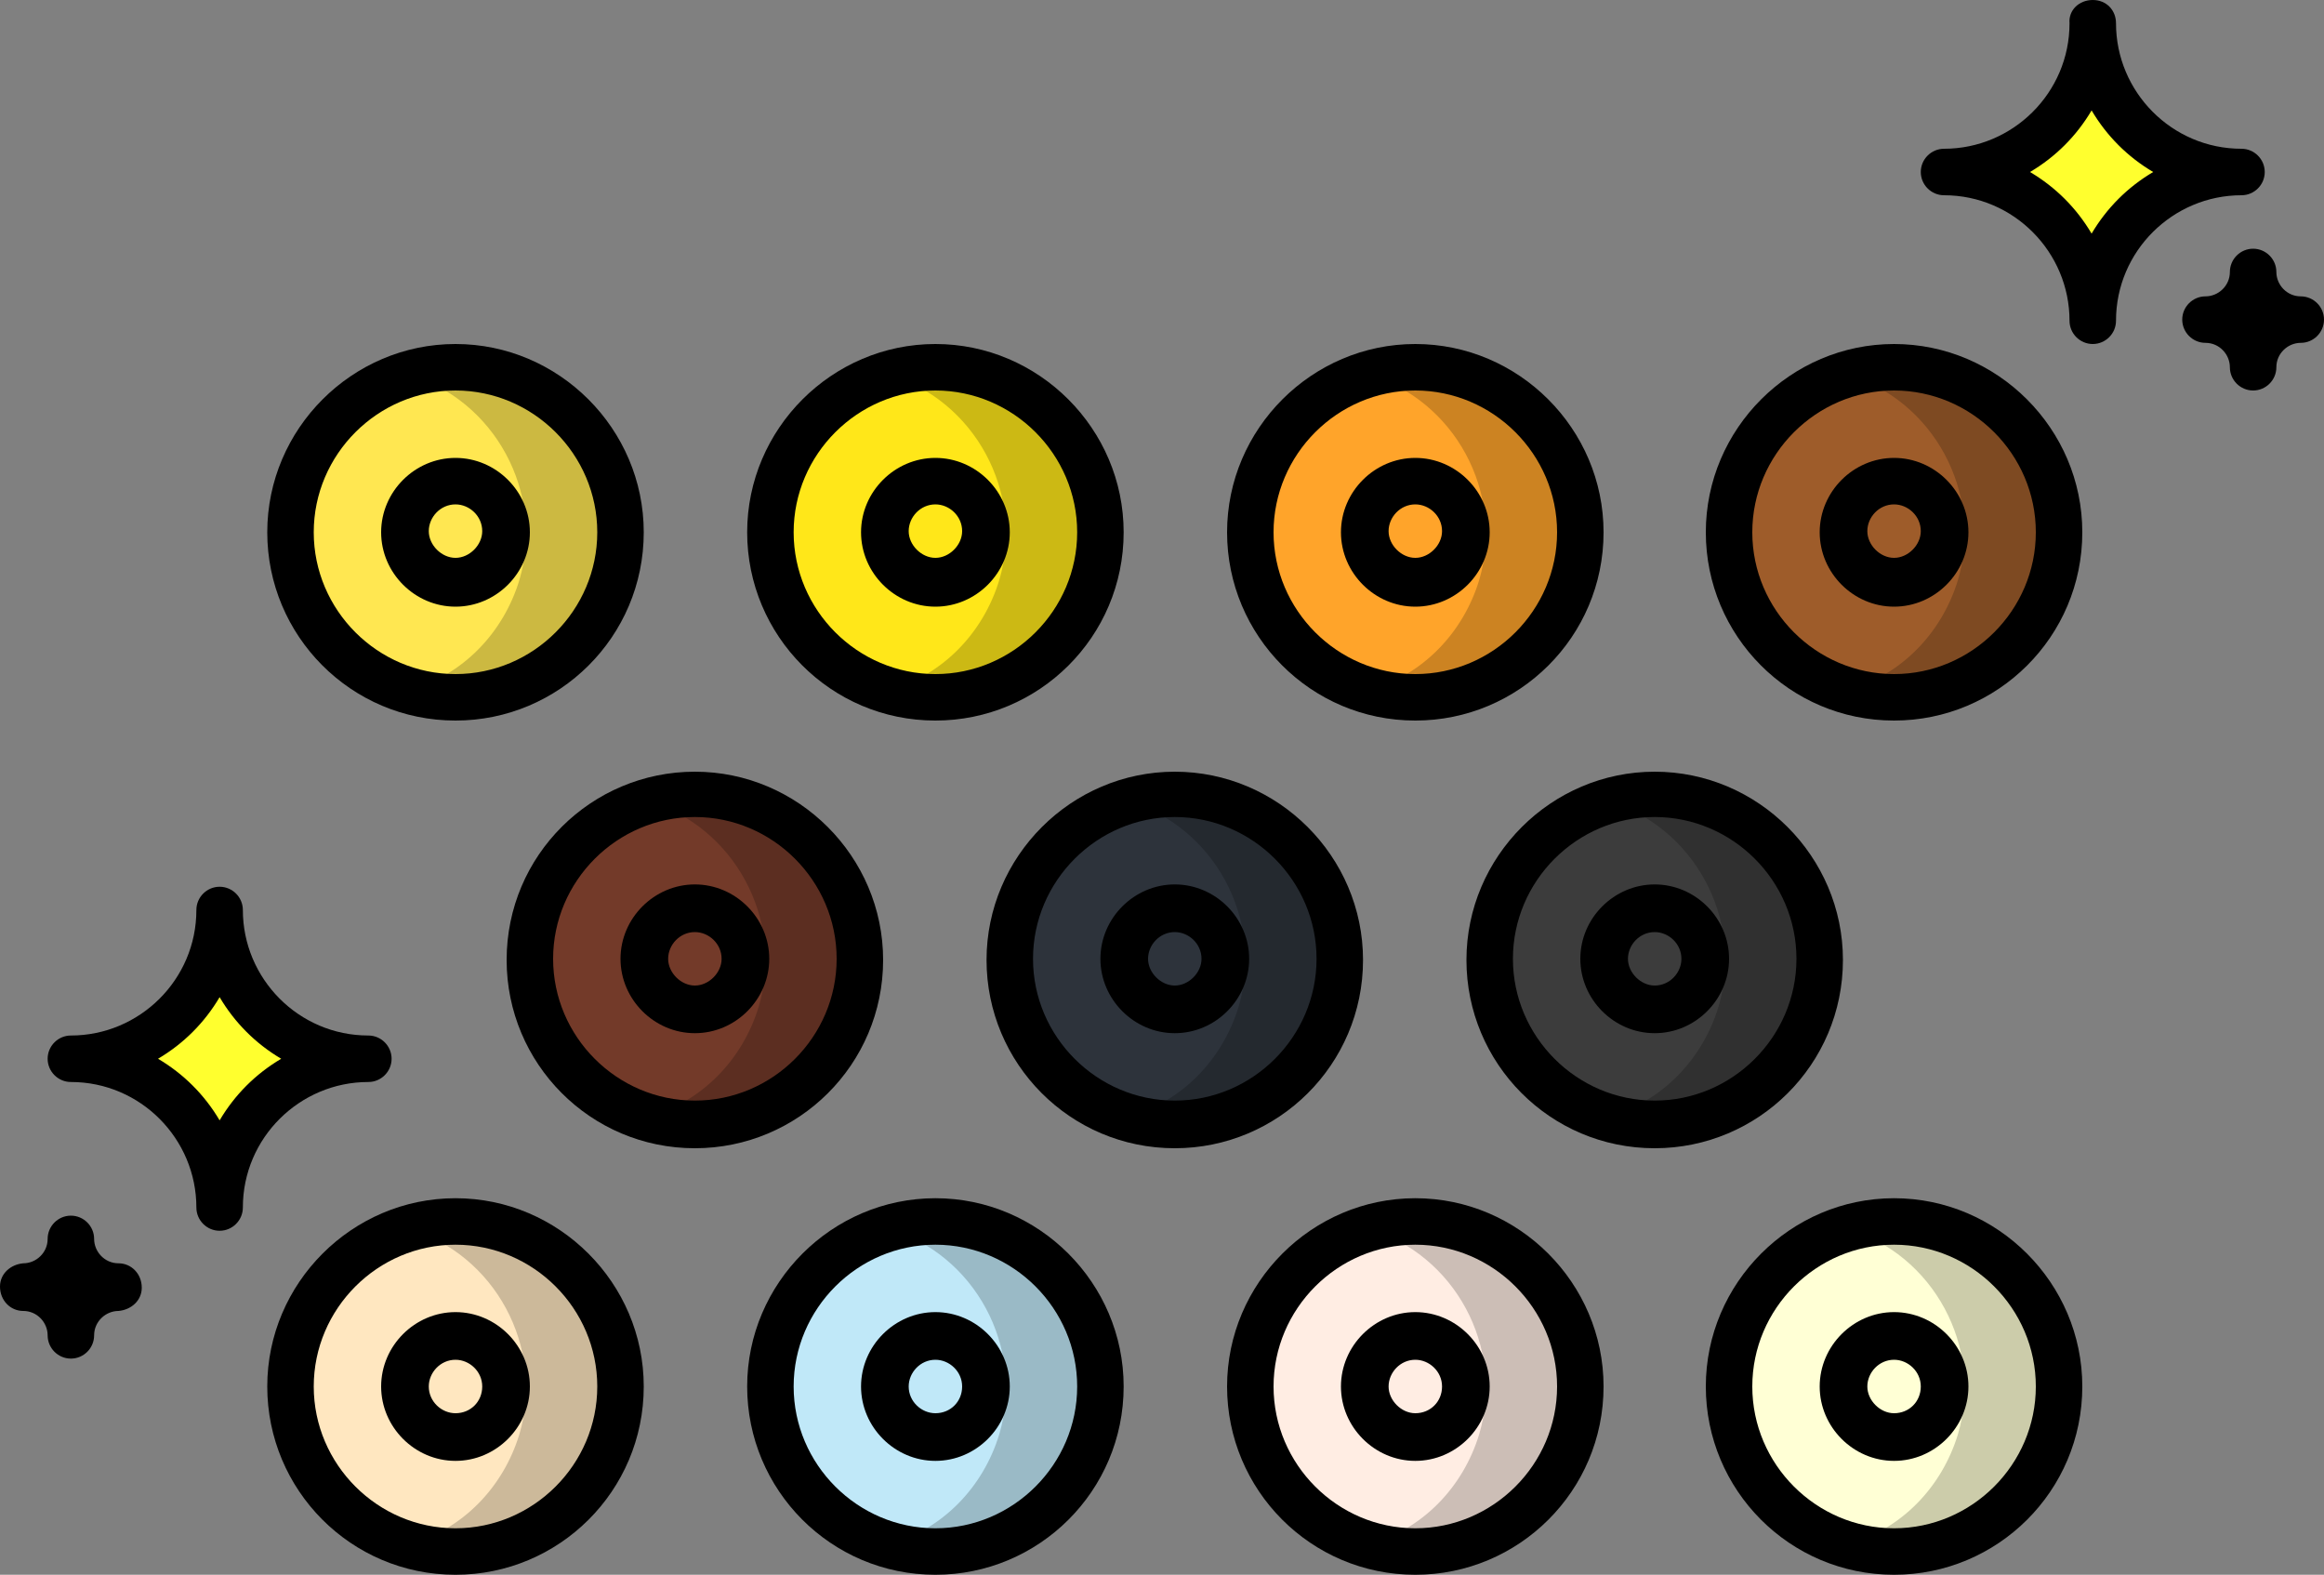
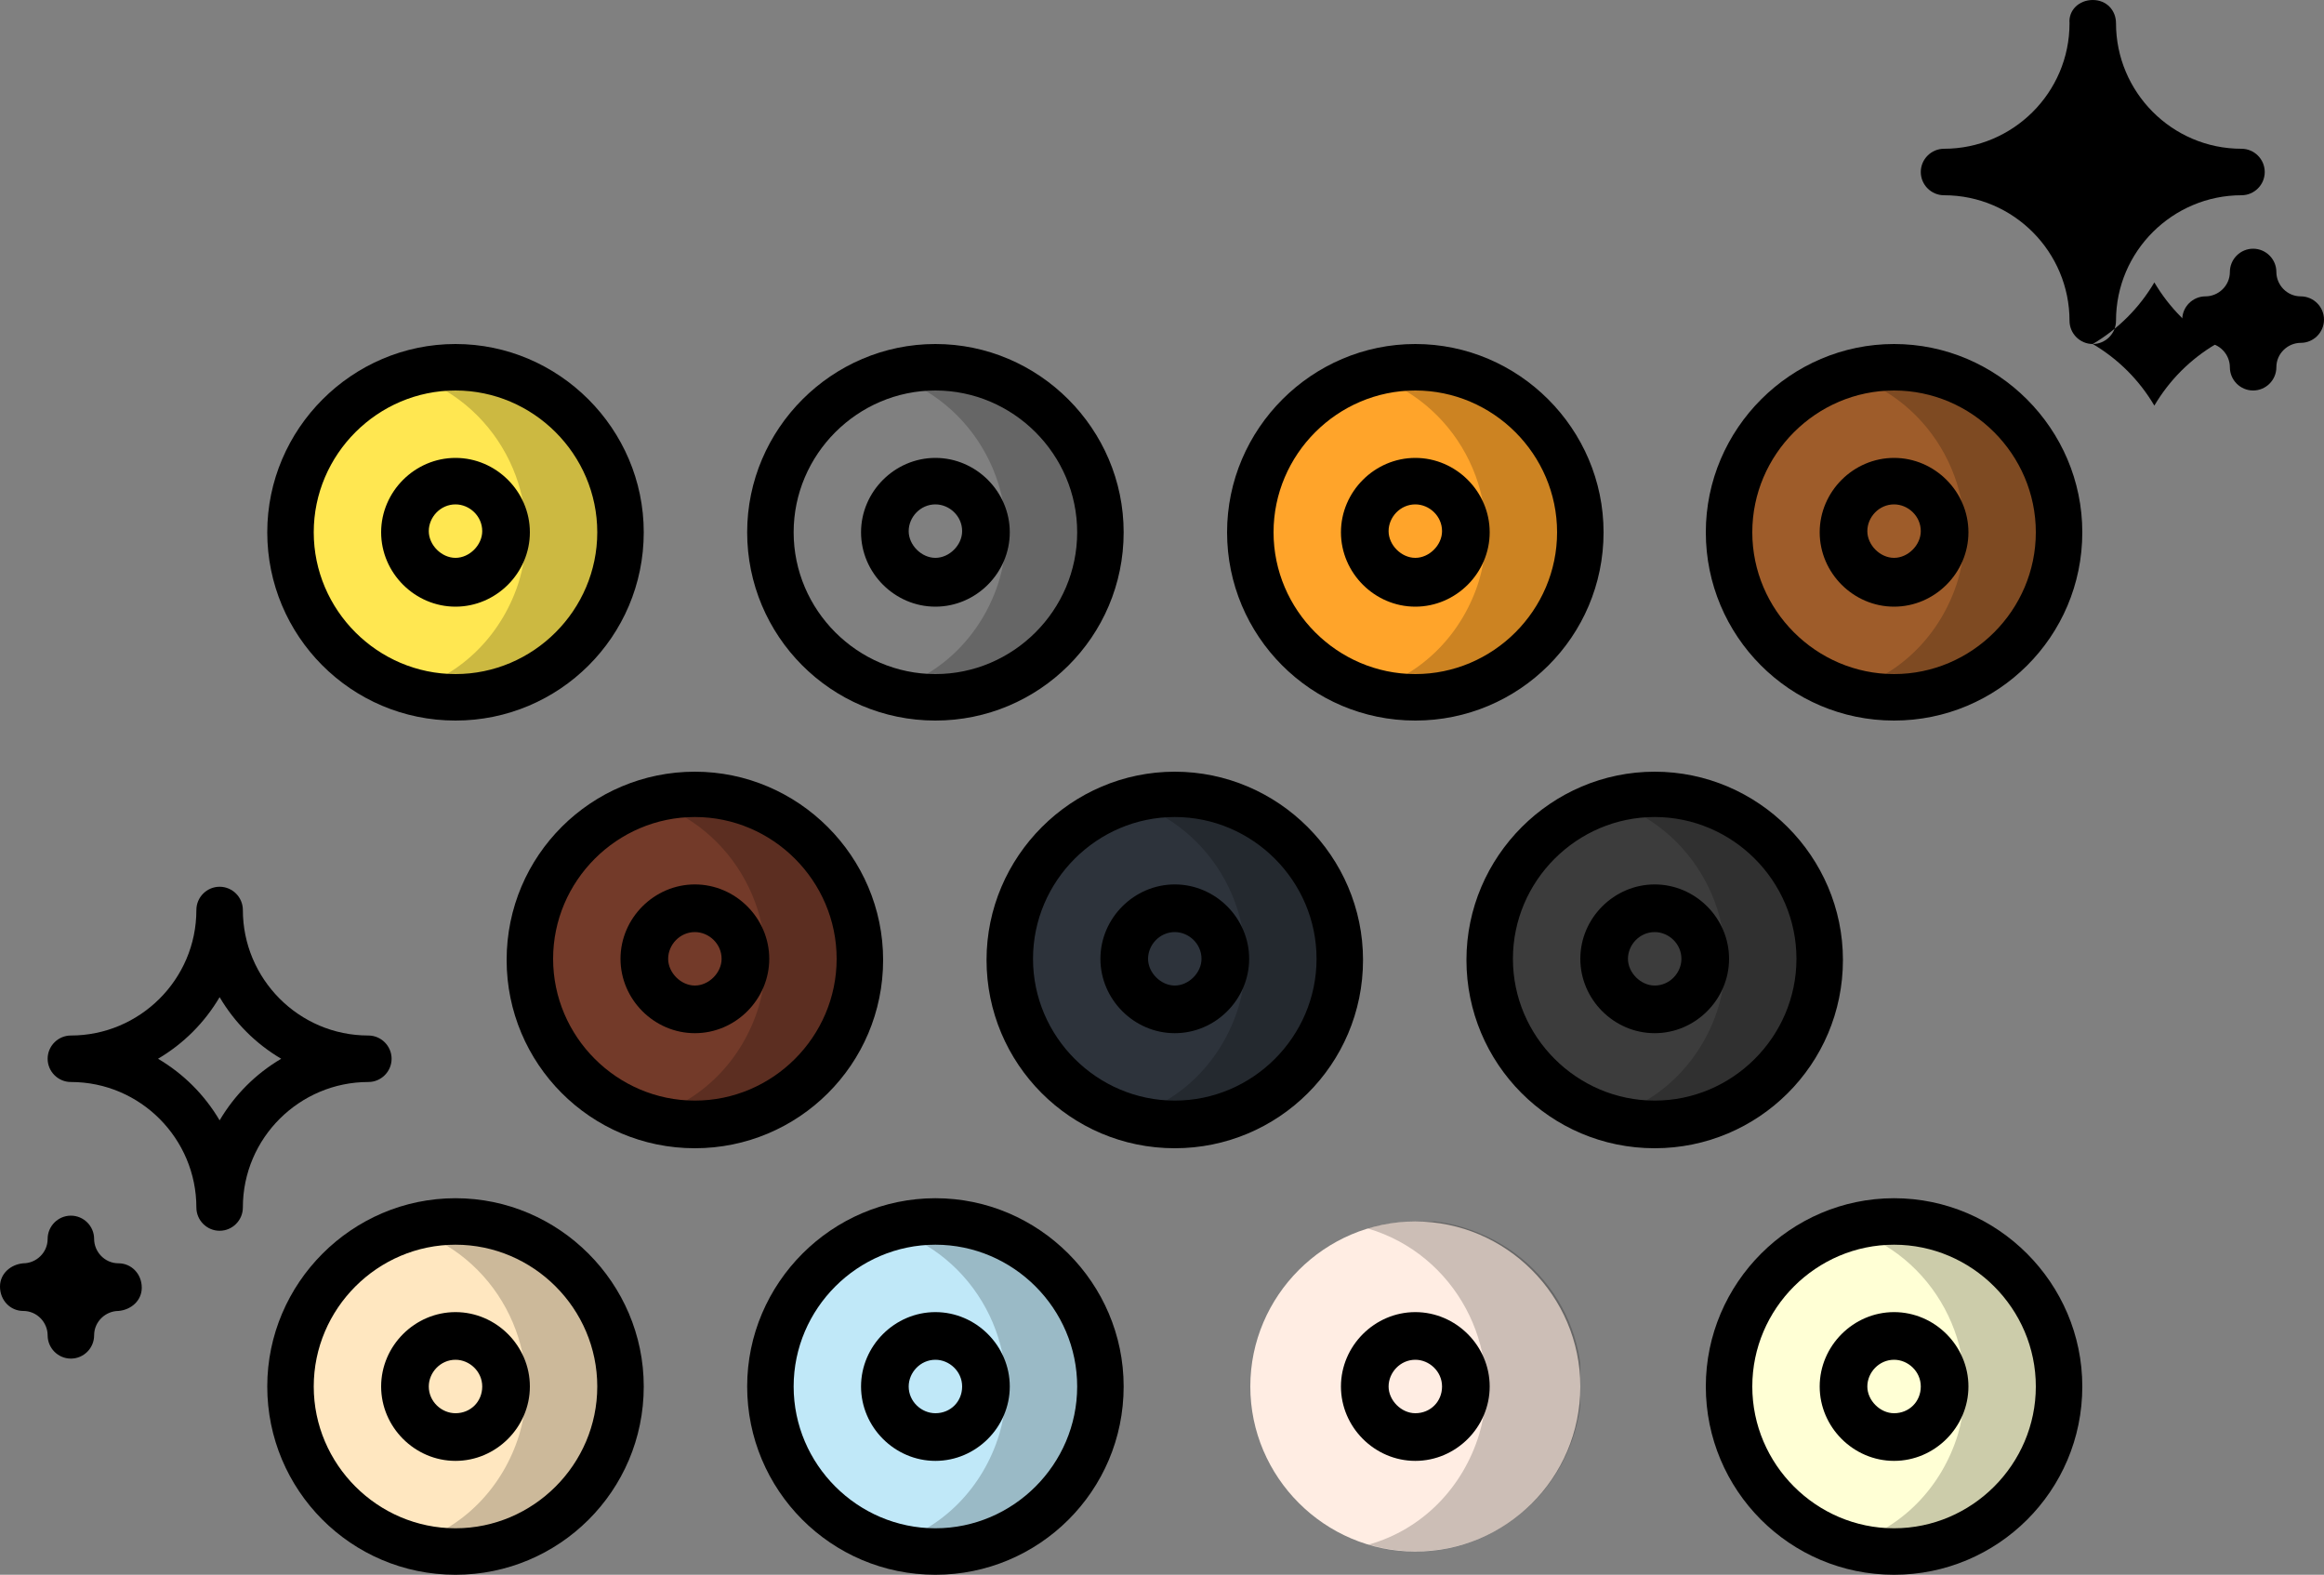
<svg xmlns="http://www.w3.org/2000/svg" id="_グループ_2647" data-name="グループ_2647" version="1.1" viewBox="0 0 200 135.5">
  <rect x="0" y="0" width="200" height="135.5" fill="#808080" stroke="none" />
  <defs>
    <style>
      .st0 {
        fill: none;
      }

      .st1 {
        fill: #ffff2e;
      }

      .st2 {
        fill: #ffffd5;
      }

      .st3 {
        fill: #3c3c3c;
      }

      .st4 {
        fill: #ffede3;
      }

      .st5 {
        clip-path: url(#clippath-11);
      }

      .st6 {
        clip-path: url(#clippath-10);
      }

      .st7 {
        clip-path: url(#clippath-12);
      }

      .st8 {
        fill: #ffe751;
      }

      .st9 {
        fill: #2d333b;
      }

      .st10 {
        clip-path: url(#clippath-1);
      }

      .st11 {
        clip-path: url(#clippath-3);
      }

      .st12 {
        clip-path: url(#clippath-4);
      }

      .st13 {
        clip-path: url(#clippath-2);
      }

      .st14 {
        clip-path: url(#clippath-7);
      }

      .st15 {
        clip-path: url(#clippath-6);
      }

      .st16 {
        clip-path: url(#clippath-9);
      }

      .st17 {
        clip-path: url(#clippath-8);
      }

      .st18 {
        clip-path: url(#clippath-5);
      }

      .st19 {
        fill: #9e5c2a;
      }

      .st20 {
        fill: #ffe719;
      }

      .st21 {
        opacity: .2;
      }

      .st22 {
        fill: #ffa42a;
      }

      .st23 {
        fill: #c0e8f8;
      }

      .st24 {
        fill: #733a29;
      }

      .st25 {
        fill: #ffe7c0;
      }

      .st26 {
        clip-path: url(#clippath);
      }
    </style>
    <clipPath id="clippath">
      <rect class="st0" y="0" width="200" height="135.5" />
    </clipPath>
    <clipPath id="clippath-1">
      <rect class="st0" y="0" width="200" height="135.5" />
    </clipPath>
    <clipPath id="clippath-2">
      <rect class="st0" x="35" y="31.6" width="18.4" height="28.4" />
    </clipPath>
    <clipPath id="clippath-3">
      <rect class="st0" x="76.3" y="31.6" width="18.4" height="28.4" />
    </clipPath>
    <clipPath id="clippath-4">
      <rect class="st0" x="117.6" y="31.6" width="18.4" height="28.4" />
    </clipPath>
    <clipPath id="clippath-5">
      <rect class="st0" x="158.9" y="31.6" width="18.4" height="28.4" />
    </clipPath>
    <clipPath id="clippath-6">
      <rect class="st0" x="35" y="105.1" width="18.4" height="28.4" />
    </clipPath>
    <clipPath id="clippath-7">
      <rect class="st0" x="76.3" y="105.1" width="18.4" height="28.4" />
    </clipPath>
    <clipPath id="clippath-8">
      <rect class="st0" x="117.6" y="105.1" width="18.4" height="28.4" />
    </clipPath>
    <clipPath id="clippath-9">
      <rect class="st0" x="158.9" y="105.1" width="18.4" height="28.4" />
    </clipPath>
    <clipPath id="clippath-10">
      <rect class="st0" x="55.7" y="68.3" width="18.4" height="28.4" />
    </clipPath>
    <clipPath id="clippath-11">
      <rect class="st0" x="97" y="68.3" width="18.4" height="28.4" />
    </clipPath>
    <clipPath id="clippath-12">
      <rect class="st0" x="138.3" y="68.3" width="18.4" height="28.4" />
    </clipPath>
  </defs>
  <g class="st26">
    <g id="_グループ_2646" data-name="グループ_2646">
      <g id="_グループ_2645" data-name="グループ_2645">
        <g class="st10">
          <g id="_グループ_2644" data-name="グループ_2644">
            <path id="_パス_1103" data-name="パス_1103" class="st8" d="M53.4,45.8c0,7.9-6.4,14.2-14.2,14.2s-14.2-6.4-14.2-14.2,6.4-14.2,14.2-14.2,14.2,6.4,14.2,14.2h0" />
            <g id="_グループ_2613" data-name="グループ_2613" class="st21">
              <g id="_グループ_2612" data-name="グループ_2612">
                <g class="st13">
                  <g id="_グループ_2611" data-name="グループ_2611">
                    <path id="_パス_1104" data-name="パス_1104" d="M39.2,31.6c-1.4,0-2.8.2-4.1.6,7.5,2.2,11.8,10.2,9.6,17.7-1.4,4.6-4.9,8.2-9.5,9.5,7.5,2.2,15.4-2,17.7-9.6,2.2-7.5-2-15.4-9.6-17.7-1.3-.4-2.7-.6-4.1-.6" />
                  </g>
                </g>
              </g>
            </g>
            <path id="_パス_1105" data-name="パス_1105" d="M39.2,62c-9,0-16.2-7.3-16.2-16.2s7.3-16.2,16.2-16.2,16.2,7.3,16.2,16.2c0,9-7.3,16.2-16.2,16.2M39.2,33.6c-6.7,0-12.2,5.5-12.2,12.2s5.5,12.2,12.2,12.2c6.7,0,12.2-5.5,12.2-12.2,0-6.7-5.5-12.2-12.2-12.2" />
            <path id="_パス_1106" data-name="パス_1106" d="M39.2,52.2c-3.5,0-6.4-2.9-6.4-6.4,0-3.5,2.9-6.4,6.4-6.4,3.5,0,6.4,2.9,6.4,6.4h0c0,3.5-2.9,6.4-6.4,6.4M39.2,43.4c-1.3,0-2.3,1.1-2.3,2.3s1.1,2.3,2.3,2.3,2.3-1.1,2.3-2.3c0-1.3-1.1-2.3-2.3-2.3" />
-             <path id="_パス_1107" data-name="パス_1107" class="st20" d="M94.7,45.8c0,7.9-6.4,14.2-14.2,14.2s-14.2-6.4-14.2-14.2,6.4-14.2,14.2-14.2,14.2,6.4,14.2,14.2h0" />
            <g id="_グループ_2616" data-name="グループ_2616" class="st21">
              <g id="_グループ_2615" data-name="グループ_2615">
                <g class="st11">
                  <g id="_グループ_2614" data-name="グループ_2614">
                    <path id="_パス_1108" data-name="パス_1108" d="M80.5,31.6c-1.4,0-2.8.2-4.1.6,7.5,2.2,11.8,10.2,9.6,17.7-1.4,4.6-4.9,8.2-9.5,9.5,7.5,2.2,15.4-2,17.7-9.6,2.2-7.5-2-15.4-9.6-17.7-1.3-.4-2.7-.6-4.1-.6" />
                  </g>
                </g>
              </g>
            </g>
            <path id="_パス_1109" data-name="パス_1109" d="M80.5,62c-9,0-16.2-7.3-16.2-16.2s7.3-16.2,16.2-16.2,16.2,7.3,16.2,16.2h0c0,9-7.3,16.2-16.2,16.2M80.5,33.6c-6.7,0-12.2,5.5-12.2,12.2s5.5,12.2,12.2,12.2,12.2-5.5,12.2-12.2h0c0-6.7-5.5-12.2-12.2-12.2" />
            <path id="_パス_1110" data-name="パス_1110" d="M80.5,52.2c-3.5,0-6.4-2.9-6.4-6.4s2.9-6.4,6.4-6.4c3.5,0,6.4,2.9,6.4,6.4h0c0,3.5-2.9,6.4-6.4,6.4M80.5,43.4c-1.3,0-2.3,1.1-2.3,2.3s1.1,2.3,2.3,2.3,2.3-1.1,2.3-2.3c0-1.3-1.1-2.3-2.3-2.3" />
            <path id="_パス_1111" data-name="パス_1111" class="st22" d="M136,45.8c0,7.9-6.4,14.2-14.2,14.2s-14.2-6.4-14.2-14.2,6.4-14.2,14.2-14.2,14.2,6.4,14.2,14.2h0" />
            <g id="_グループ_2619" data-name="グループ_2619" class="st21">
              <g id="_グループ_2618" data-name="グループ_2618">
                <g class="st12">
                  <g id="_グループ_2617" data-name="グループ_2617">
                    <path id="_パス_1112" data-name="パス_1112" d="M121.8,31.6c-1.4,0-2.8.2-4.1.6,7.5,2.2,11.8,10.2,9.6,17.7-1.4,4.6-4.9,8.2-9.5,9.5,7.5,2.2,15.4-2,17.7-9.6,2.2-7.5-2-15.4-9.6-17.7-1.3-.4-2.7-.6-4.1-.6" />
                  </g>
                </g>
              </g>
            </g>
            <path id="_パス_1113" data-name="パス_1113" d="M121.8,62c-9,0-16.2-7.3-16.2-16.2s7.3-16.2,16.2-16.2,16.2,7.3,16.2,16.2h0c0,9-7.3,16.2-16.2,16.2M121.8,33.6c-6.7,0-12.2,5.5-12.2,12.2s5.5,12.2,12.2,12.2,12.2-5.5,12.2-12.2h0c0-6.7-5.5-12.2-12.2-12.2" />
            <path id="_パス_1114" data-name="パス_1114" d="M121.8,52.2c-3.5,0-6.4-2.9-6.4-6.4s2.9-6.4,6.4-6.4c3.5,0,6.4,2.9,6.4,6.4h0c0,3.5-2.9,6.4-6.4,6.4M121.8,43.4c-1.3,0-2.3,1.1-2.3,2.3s1.1,2.3,2.3,2.3,2.3-1.1,2.3-2.3c0-1.3-1.1-2.3-2.3-2.3" />
            <path id="_パス_1115" data-name="パス_1115" class="st19" d="M177.3,45.8c0,7.9-6.4,14.2-14.2,14.2s-14.2-6.4-14.2-14.2,6.4-14.2,14.2-14.2h0c7.9,0,14.2,6.4,14.2,14.2" />
            <g id="_グループ_2622" data-name="グループ_2622" class="st21">
              <g id="_グループ_2621" data-name="グループ_2621">
                <g class="st18">
                  <g id="_グループ_2620" data-name="グループ_2620">
                    <path id="_パス_1116" data-name="パス_1116" d="M163,31.6c-1.4,0-2.8.2-4.1.6,7.5,2.2,11.8,10.2,9.6,17.7-1.4,4.6-4.9,8.2-9.5,9.5,7.5,2.2,15.4-2,17.7-9.6,2.2-7.5-2-15.4-9.6-17.7-1.3-.4-2.7-.6-4.1-.6" />
                  </g>
                </g>
              </g>
            </g>
            <path id="_パス_1117" data-name="パス_1117" d="M163,62c-9,0-16.2-7.3-16.2-16.2s7.3-16.2,16.2-16.2,16.2,7.3,16.2,16.2h0c0,9-7.3,16.2-16.2,16.2M163,33.6c-6.7,0-12.2,5.5-12.2,12.2s5.5,12.2,12.2,12.2,12.2-5.5,12.2-12.2h0c0-6.7-5.5-12.2-12.2-12.2" />
            <path id="_パス_1118" data-name="パス_1118" d="M163,52.2c-3.5,0-6.4-2.9-6.4-6.4s2.9-6.4,6.4-6.4c3.5,0,6.4,2.9,6.4,6.4h0c0,3.5-2.9,6.4-6.4,6.4M163,43.4c-1.3,0-2.3,1.1-2.3,2.3s1.1,2.3,2.3,2.3,2.3-1.1,2.3-2.3h0c0-1.3-1.1-2.3-2.3-2.3" />
            <path id="_パス_1119" data-name="パス_1119" class="st25" d="M53.4,119.3c0,7.9-6.4,14.2-14.2,14.2s-14.2-6.4-14.2-14.2,6.4-14.2,14.2-14.2,14.2,6.4,14.2,14.2h0" />
            <g id="_グループ_2625" data-name="グループ_2625" class="st21">
              <g id="_グループ_2624" data-name="グループ_2624">
                <g class="st15">
                  <g id="_グループ_2623" data-name="グループ_2623">
                    <path id="_パス_1120" data-name="パス_1120" d="M39.2,105.1c-1.4,0-2.8.2-4.1.6,7.5,2.2,11.8,10.2,9.6,17.7-1.4,4.6-4.9,8.2-9.5,9.5,7.5,2.2,15.4-2,17.7-9.6s-2-15.4-9.6-17.7c-1.3-.4-2.7-.6-4.1-.6" />
                  </g>
                </g>
              </g>
            </g>
            <path id="_パス_1121" data-name="パス_1121" d="M39.2,135.5c-9,0-16.2-7.3-16.2-16.2s7.3-16.2,16.2-16.2,16.2,7.3,16.2,16.2h0c0,9-7.3,16.2-16.2,16.2M39.2,107.1c-6.7,0-12.2,5.5-12.2,12.2s5.5,12.2,12.2,12.2,12.2-5.5,12.2-12.2h0c0-6.7-5.5-12.2-12.2-12.2" />
            <path id="_パス_1122" data-name="パス_1122" d="M39.2,125.7c-3.5,0-6.4-2.9-6.4-6.4,0-3.5,2.9-6.4,6.4-6.4s6.4,2.9,6.4,6.4c0,3.5-2.9,6.4-6.4,6.4M39.2,117c-1.3,0-2.3,1.1-2.3,2.3,0,1.3,1.1,2.3,2.3,2.3,1.3,0,2.3-1,2.3-2.3,0-1.3-1.1-2.3-2.3-2.3" />
            <path id="_パス_1123" data-name="パス_1123" class="st23" d="M94.7,119.3c0,7.9-6.4,14.2-14.2,14.2s-14.2-6.4-14.2-14.2,6.4-14.2,14.2-14.2,14.2,6.4,14.2,14.2h0" />
            <g id="_グループ_2628" data-name="グループ_2628" class="st21">
              <g id="_グループ_2627" data-name="グループ_2627">
                <g class="st14">
                  <g id="_グループ_2626" data-name="グループ_2626">
                    <path id="_パス_1124" data-name="パス_1124" d="M80.5,105.1c-1.4,0-2.8.2-4.1.6,7.5,2.2,11.8,10.2,9.6,17.7-1.4,4.6-4.9,8.2-9.5,9.5,7.5,2.2,15.4-2,17.7-9.6,2.2-7.5-2-15.4-9.6-17.7-1.3-.4-2.7-.6-4.1-.6" />
                  </g>
                </g>
              </g>
            </g>
            <path id="_パス_1125" data-name="パス_1125" d="M80.5,135.5c-9,0-16.2-7.3-16.2-16.2s7.3-16.2,16.2-16.2,16.2,7.3,16.2,16.2h0c0,9-7.3,16.2-16.2,16.2M80.5,107.1c-6.7,0-12.2,5.5-12.2,12.2s5.5,12.2,12.2,12.2,12.2-5.5,12.2-12.2h0c0-6.7-5.5-12.2-12.2-12.2" />
            <path id="_パス_1126" data-name="パス_1126" d="M80.5,125.7c-3.5,0-6.4-2.9-6.4-6.4s2.9-6.4,6.4-6.4,6.4,2.9,6.4,6.4c0,3.5-2.9,6.4-6.4,6.4M80.5,117c-1.3,0-2.3,1.1-2.3,2.3,0,1.3,1.1,2.3,2.3,2.3,1.3,0,2.3-1,2.3-2.3,0-1.3-1.1-2.3-2.3-2.3" />
            <path id="_パス_1127" data-name="パス_1127" class="st4" d="M136,119.3c0,7.9-6.4,14.2-14.2,14.2s-14.2-6.4-14.2-14.2,6.4-14.2,14.2-14.2,14.2,6.4,14.2,14.2h0" />
            <g id="_グループ_2631" data-name="グループ_2631" class="st21">
              <g id="_グループ_2630" data-name="グループ_2630">
                <g class="st17">
                  <g id="_グループ_2629" data-name="グループ_2629">
                    <path id="_パス_1128" data-name="パス_1128" d="M121.8,105.1c-1.4,0-2.8.2-4.1.6,7.5,2.2,11.8,10.2,9.6,17.7-1.4,4.6-4.9,8.2-9.5,9.5,7.5,2.2,15.4-2,17.7-9.6s-2-15.4-9.6-17.7c-1.3-.4-2.7-.6-4.1-.6" />
                  </g>
                </g>
              </g>
            </g>
-             <path id="_パス_1129" data-name="パス_1129" d="M121.8,135.5c-9,0-16.2-7.3-16.2-16.2s7.3-16.2,16.2-16.2,16.2,7.3,16.2,16.2h0c0,9-7.3,16.2-16.2,16.2M121.8,107.1c-6.7,0-12.2,5.5-12.2,12.2s5.5,12.2,12.2,12.2,12.2-5.5,12.2-12.2h0c0-6.7-5.5-12.2-12.2-12.2" />
            <path id="_パス_1130" data-name="パス_1130" d="M121.8,125.7c-3.5,0-6.4-2.9-6.4-6.4s2.9-6.4,6.4-6.4,6.4,2.9,6.4,6.4c0,3.5-2.9,6.4-6.4,6.4M121.8,117c-1.3,0-2.3,1.1-2.3,2.3s1.1,2.3,2.3,2.3c1.3,0,2.3-1,2.3-2.3,0-1.3-1.1-2.3-2.3-2.3" />
            <path id="_パス_1131" data-name="パス_1131" class="st2" d="M177.3,119.3c0,7.9-6.4,14.2-14.2,14.2s-14.2-6.4-14.2-14.2,6.4-14.2,14.2-14.2h0c7.9,0,14.2,6.4,14.2,14.2" />
            <g id="_グループ_2634" data-name="グループ_2634" class="st21">
              <g id="_グループ_2633" data-name="グループ_2633">
                <g class="st16">
                  <g id="_グループ_2632" data-name="グループ_2632">
                    <path id="_パス_1132" data-name="パス_1132" d="M163,105.1c-1.4,0-2.8.2-4.1.6,7.5,2.2,11.8,10.2,9.6,17.7-1.4,4.6-4.9,8.2-9.5,9.5,7.5,2.2,15.4-2,17.7-9.6s-2-15.4-9.6-17.7c-1.3-.4-2.7-.6-4.1-.6" />
                  </g>
                </g>
              </g>
            </g>
            <path id="_パス_1133" data-name="パス_1133" d="M163,135.5c-9,0-16.2-7.3-16.2-16.2s7.3-16.2,16.2-16.2,16.2,7.3,16.2,16.2h0c0,9-7.3,16.2-16.2,16.2M163,107.1c-6.7,0-12.2,5.5-12.2,12.2s5.5,12.2,12.2,12.2,12.2-5.5,12.2-12.2h0c0-6.7-5.5-12.2-12.2-12.2" />
            <path id="_パス_1134" data-name="パス_1134" d="M163,125.7c-3.5,0-6.4-2.9-6.4-6.4s2.9-6.4,6.4-6.4,6.4,2.9,6.4,6.4c0,3.5-2.9,6.4-6.4,6.4M163,117c-1.3,0-2.3,1.1-2.3,2.3s1.1,2.3,2.3,2.3c1.3,0,2.3-1,2.3-2.3,0-1.3-1.1-2.3-2.3-2.3" />
            <path id="_パス_1135" data-name="パス_1135" class="st24" d="M74,82.5c0,7.9-6.4,14.2-14.2,14.2s-14.2-6.4-14.2-14.2,6.4-14.2,14.2-14.2,14.2,6.4,14.2,14.2h0" />
            <g id="_グループ_2637" data-name="グループ_2637" class="st21">
              <g id="_グループ_2636" data-name="グループ_2636">
                <g class="st6">
                  <g id="_グループ_2635" data-name="グループ_2635">
                    <path id="_パス_1136" data-name="パス_1136" d="M59.8,68.3c-1.4,0-2.8.2-4.1.6,7.5,2.2,11.8,10.2,9.6,17.7-1.4,4.6-4.9,8.2-9.5,9.5,7.5,2.2,15.4-2,17.7-9.6,2.2-7.5-2-15.4-9.6-17.7-1.3-.4-2.7-.6-4.1-.6" />
                  </g>
                </g>
              </g>
            </g>
            <path id="_パス_1137" data-name="パス_1137" d="M59.8,98.8c-9,0-16.2-7.3-16.2-16.2,0-9,7.3-16.2,16.2-16.2s16.2,7.3,16.2,16.2c0,9-7.3,16.2-16.2,16.2M59.8,70.3c-6.7,0-12.2,5.5-12.2,12.2,0,6.7,5.5,12.2,12.2,12.2s12.2-5.5,12.2-12.2c0-6.7-5.5-12.2-12.2-12.2" />
            <path id="_パス_1138" data-name="パス_1138" d="M59.8,88.9c-3.5,0-6.4-2.9-6.4-6.4,0-3.5,2.9-6.4,6.4-6.4s6.4,2.9,6.4,6.4h0c0,3.5-2.9,6.4-6.4,6.4M59.8,80.2c-1.3,0-2.3,1.1-2.3,2.3s1.1,2.3,2.3,2.3,2.3-1.1,2.3-2.3c0-1.3-1.1-2.3-2.3-2.3" />
            <path id="_パス_1139" data-name="パス_1139" class="st9" d="M115.3,82.5c0,7.9-6.4,14.2-14.2,14.2s-14.2-6.4-14.2-14.2,6.4-14.2,14.2-14.2,14.2,6.4,14.2,14.2h0" />
            <g id="_グループ_2640" data-name="グループ_2640" class="st21">
              <g id="_グループ_2639" data-name="グループ_2639">
                <g class="st5">
                  <g id="_グループ_2638" data-name="グループ_2638">
                    <path id="_パス_1140" data-name="パス_1140" d="M101.1,68.3c-1.4,0-2.8.2-4.1.6,7.5,2.2,11.8,10.2,9.6,17.7-1.4,4.6-4.9,8.2-9.5,9.5,7.5,2.2,15.4-2,17.7-9.6,2.2-7.5-2-15.4-9.6-17.7-1.3-.4-2.7-.6-4.1-.6" />
                  </g>
                </g>
              </g>
            </g>
            <path id="_パス_1141" data-name="パス_1141" d="M101.1,98.8c-9,0-16.2-7.3-16.2-16.2s7.3-16.2,16.2-16.2,16.2,7.3,16.2,16.2h0c0,9-7.3,16.2-16.2,16.2M101.1,70.3c-6.7,0-12.2,5.5-12.2,12.2s5.5,12.2,12.2,12.2,12.2-5.5,12.2-12.2h0c0-6.7-5.5-12.2-12.2-12.2" />
            <path id="_パス_1142" data-name="パス_1142" d="M101.1,88.9c-3.5,0-6.4-2.9-6.4-6.4s2.9-6.4,6.4-6.4,6.4,2.9,6.4,6.4h0c0,3.5-2.9,6.4-6.4,6.4M101.1,80.2c-1.3,0-2.3,1.1-2.3,2.3s1.1,2.3,2.3,2.3,2.3-1.1,2.3-2.3c0-1.3-1.1-2.3-2.3-2.3" />
            <path id="_パス_1143" data-name="パス_1143" class="st3" d="M156.6,82.5c0,7.9-6.4,14.2-14.2,14.2s-14.2-6.4-14.2-14.2,6.4-14.2,14.2-14.2h0c7.9,0,14.2,6.4,14.2,14.2" />
            <g id="_グループ_2643" data-name="グループ_2643" class="st21">
              <g id="_グループ_2642" data-name="グループ_2642">
                <g class="st7">
                  <g id="_グループ_2641" data-name="グループ_2641">
                    <path id="_パス_1144" data-name="パス_1144" d="M142.4,68.3c-1.4,0-2.8.2-4.1.6,7.5,2.2,11.8,10.2,9.6,17.7-1.4,4.6-4.9,8.2-9.5,9.5,7.5,2.2,15.4-2,17.7-9.6,2.2-7.5-2-15.4-9.6-17.7-1.3-.4-2.7-.6-4.1-.6" />
                  </g>
                </g>
              </g>
            </g>
            <path id="_パス_1145" data-name="パス_1145" d="M142.4,98.8c-9,0-16.2-7.3-16.2-16.2s7.3-16.2,16.2-16.2,16.2,7.3,16.2,16.2h0c0,9-7.3,16.2-16.2,16.2M142.4,70.3c-6.7,0-12.2,5.5-12.2,12.2s5.5,12.2,12.2,12.2,12.2-5.5,12.2-12.2h0c0-6.7-5.5-12.2-12.2-12.2" />
            <path id="_パス_1146" data-name="パス_1146" d="M142.4,88.9c-3.5,0-6.4-2.9-6.4-6.4s2.9-6.4,6.4-6.4,6.4,2.9,6.4,6.4h0c0,3.5-2.9,6.4-6.4,6.4M142.4,80.2c-1.3,0-2.3,1.1-2.3,2.3s1.1,2.3,2.3,2.3c1.3,0,2.3-1.1,2.3-2.3h0c0-1.3-1.1-2.3-2.3-2.3" />
            <path id="_パス_1147" data-name="パス_1147" class="st1" d="M180.1,27.6c0-7.1,5.7-12.8,12.8-12.8-7.1,0-12.8-5.7-12.8-12.8,0,7.1-5.7,12.8-12.8,12.8,7.1,0,12.8,5.7,12.8,12.8" />
-             <path id="_パス_1148" data-name="パス_1148" d="M180.1,29.6c-1.1,0-2-.9-2-2h0c0-5.9-4.8-10.8-10.8-10.8-1.1,0-2-.9-2-2s.9-2,2-2c5.9,0,10.8-4.8,10.8-10.8C178,.9,178.9,0,180.1,0s2,.9,2,2c0,5.9,4.8,10.8,10.8,10.8,1.1,0,2,.9,2,2s-.9,2-2,2c-5.9,0-10.8,4.8-10.8,10.8,0,1.1-.9,2-2,2h0M174.7,14.8c2.2,1.3,4,3.1,5.3,5.3,1.3-2.2,3.1-4,5.3-5.3-2.2-1.3-4-3.1-5.3-5.3-1.3,2.2-3.1,4-5.3,5.3" />
+             <path id="_パス_1148" data-name="パス_1148" d="M180.1,29.6c-1.1,0-2-.9-2-2h0c0-5.9-4.8-10.8-10.8-10.8-1.1,0-2-.9-2-2s.9-2,2-2c5.9,0,10.8-4.8,10.8-10.8C178,.9,178.9,0,180.1,0s2,.9,2,2c0,5.9,4.8,10.8,10.8,10.8,1.1,0,2,.9,2,2s-.9,2-2,2c-5.9,0-10.8,4.8-10.8,10.8,0,1.1-.9,2-2,2h0c2.2,1.3,4,3.1,5.3,5.3,1.3-2.2,3.1-4,5.3-5.3-2.2-1.3-4-3.1-5.3-5.3-1.3,2.2-3.1,4-5.3,5.3" />
            <path id="_パス_1149" data-name="パス_1149" class="st1" d="M193.9,31.6c0-2.3,1.8-4.1,4.1-4.1h0c-2.3,0-4.1-1.8-4.1-4.1h0c0,2.3-1.8,4.1-4.1,4.1,0,0,0,0,0,0,2.3,0,4.1,1.8,4.1,4.1h0" />
            <path id="_パス_1150" data-name="パス_1150" d="M193.9,33.6c-1.1,0-2-.9-2-2,0-1.1-.9-2.1-2.1-2.1-1.1,0-2-.9-2-2s.9-2,2-2c1.1,0,2.1-.9,2.1-2.1,0-1.1.9-2,2-2s2,.9,2,2c0,1.1.9,2.1,2.1,2.1,1.1,0,2,.9,2,2s-.9,2-2,2c-1.1,0-2.1.9-2.1,2.1,0,1.1-.9,2-2,2" />
-             <path id="_パス_1151" data-name="パス_1151" class="st1" d="M18.9,103.8c0-7.1,5.7-12.8,12.8-12.8-7.1,0-12.8-5.7-12.8-12.8,0,7.1-5.7,12.8-12.8,12.8,7.1,0,12.8,5.7,12.8,12.8h0" />
            <path id="_パス_1152" data-name="パス_1152" d="M18.9,105.9c-1.1,0-2-.9-2-2h0c0-5.9-4.8-10.8-10.8-10.8-1.1,0-2-.9-2-2s.9-2,2-2c5.9,0,10.8-4.8,10.8-10.8,0-1.1.9-2,2-2s2,.9,2,2h0c0,5.9,4.8,10.8,10.8,10.8,1.1,0,2,.9,2,2s-.9,2-2,2c-5.9,0-10.8,4.8-10.8,10.8,0,1.1-.9,2-2,2h0M13.6,91.1c2.2,1.3,4,3.1,5.3,5.3,1.3-2.2,3.1-4,5.3-5.3-2.2-1.3-4-3.1-5.3-5.3-1.3,2.2-3.1,4-5.3,5.3" />
            <path id="_パス_1153" data-name="パス_1153" class="st1" d="M6.1,114.9c0-2.3,1.8-4.1,4.1-4.1h0c-2.3,0-4.1-1.8-4.1-4.1h0c0,2.3-1.8,4.1-4.1,4.1h0c2.3,0,4.1,1.8,4.1,4.1h0" />
            <path id="_パス_1154" data-name="パス_1154" d="M6.1,116.9c-1.1,0-2-.9-2-2h0c0-1.1-.9-2.1-2.1-2.1-1.1,0-2-.9-2-2.1,0-1.1.9-1.9,2-2,1.1,0,2.1-.9,2.1-2.1,0-1.1.9-2,2-2s2,.9,2,2c0,1.1.9,2.1,2.1,2.1,1.1,0,2,.9,2,2.1,0,1.1-.9,1.9-2,2-1.1,0-2.1.9-2.1,2.1,0,1.1-.9,2-2,2h0" />
          </g>
        </g>
      </g>
    </g>
  </g>
</svg>